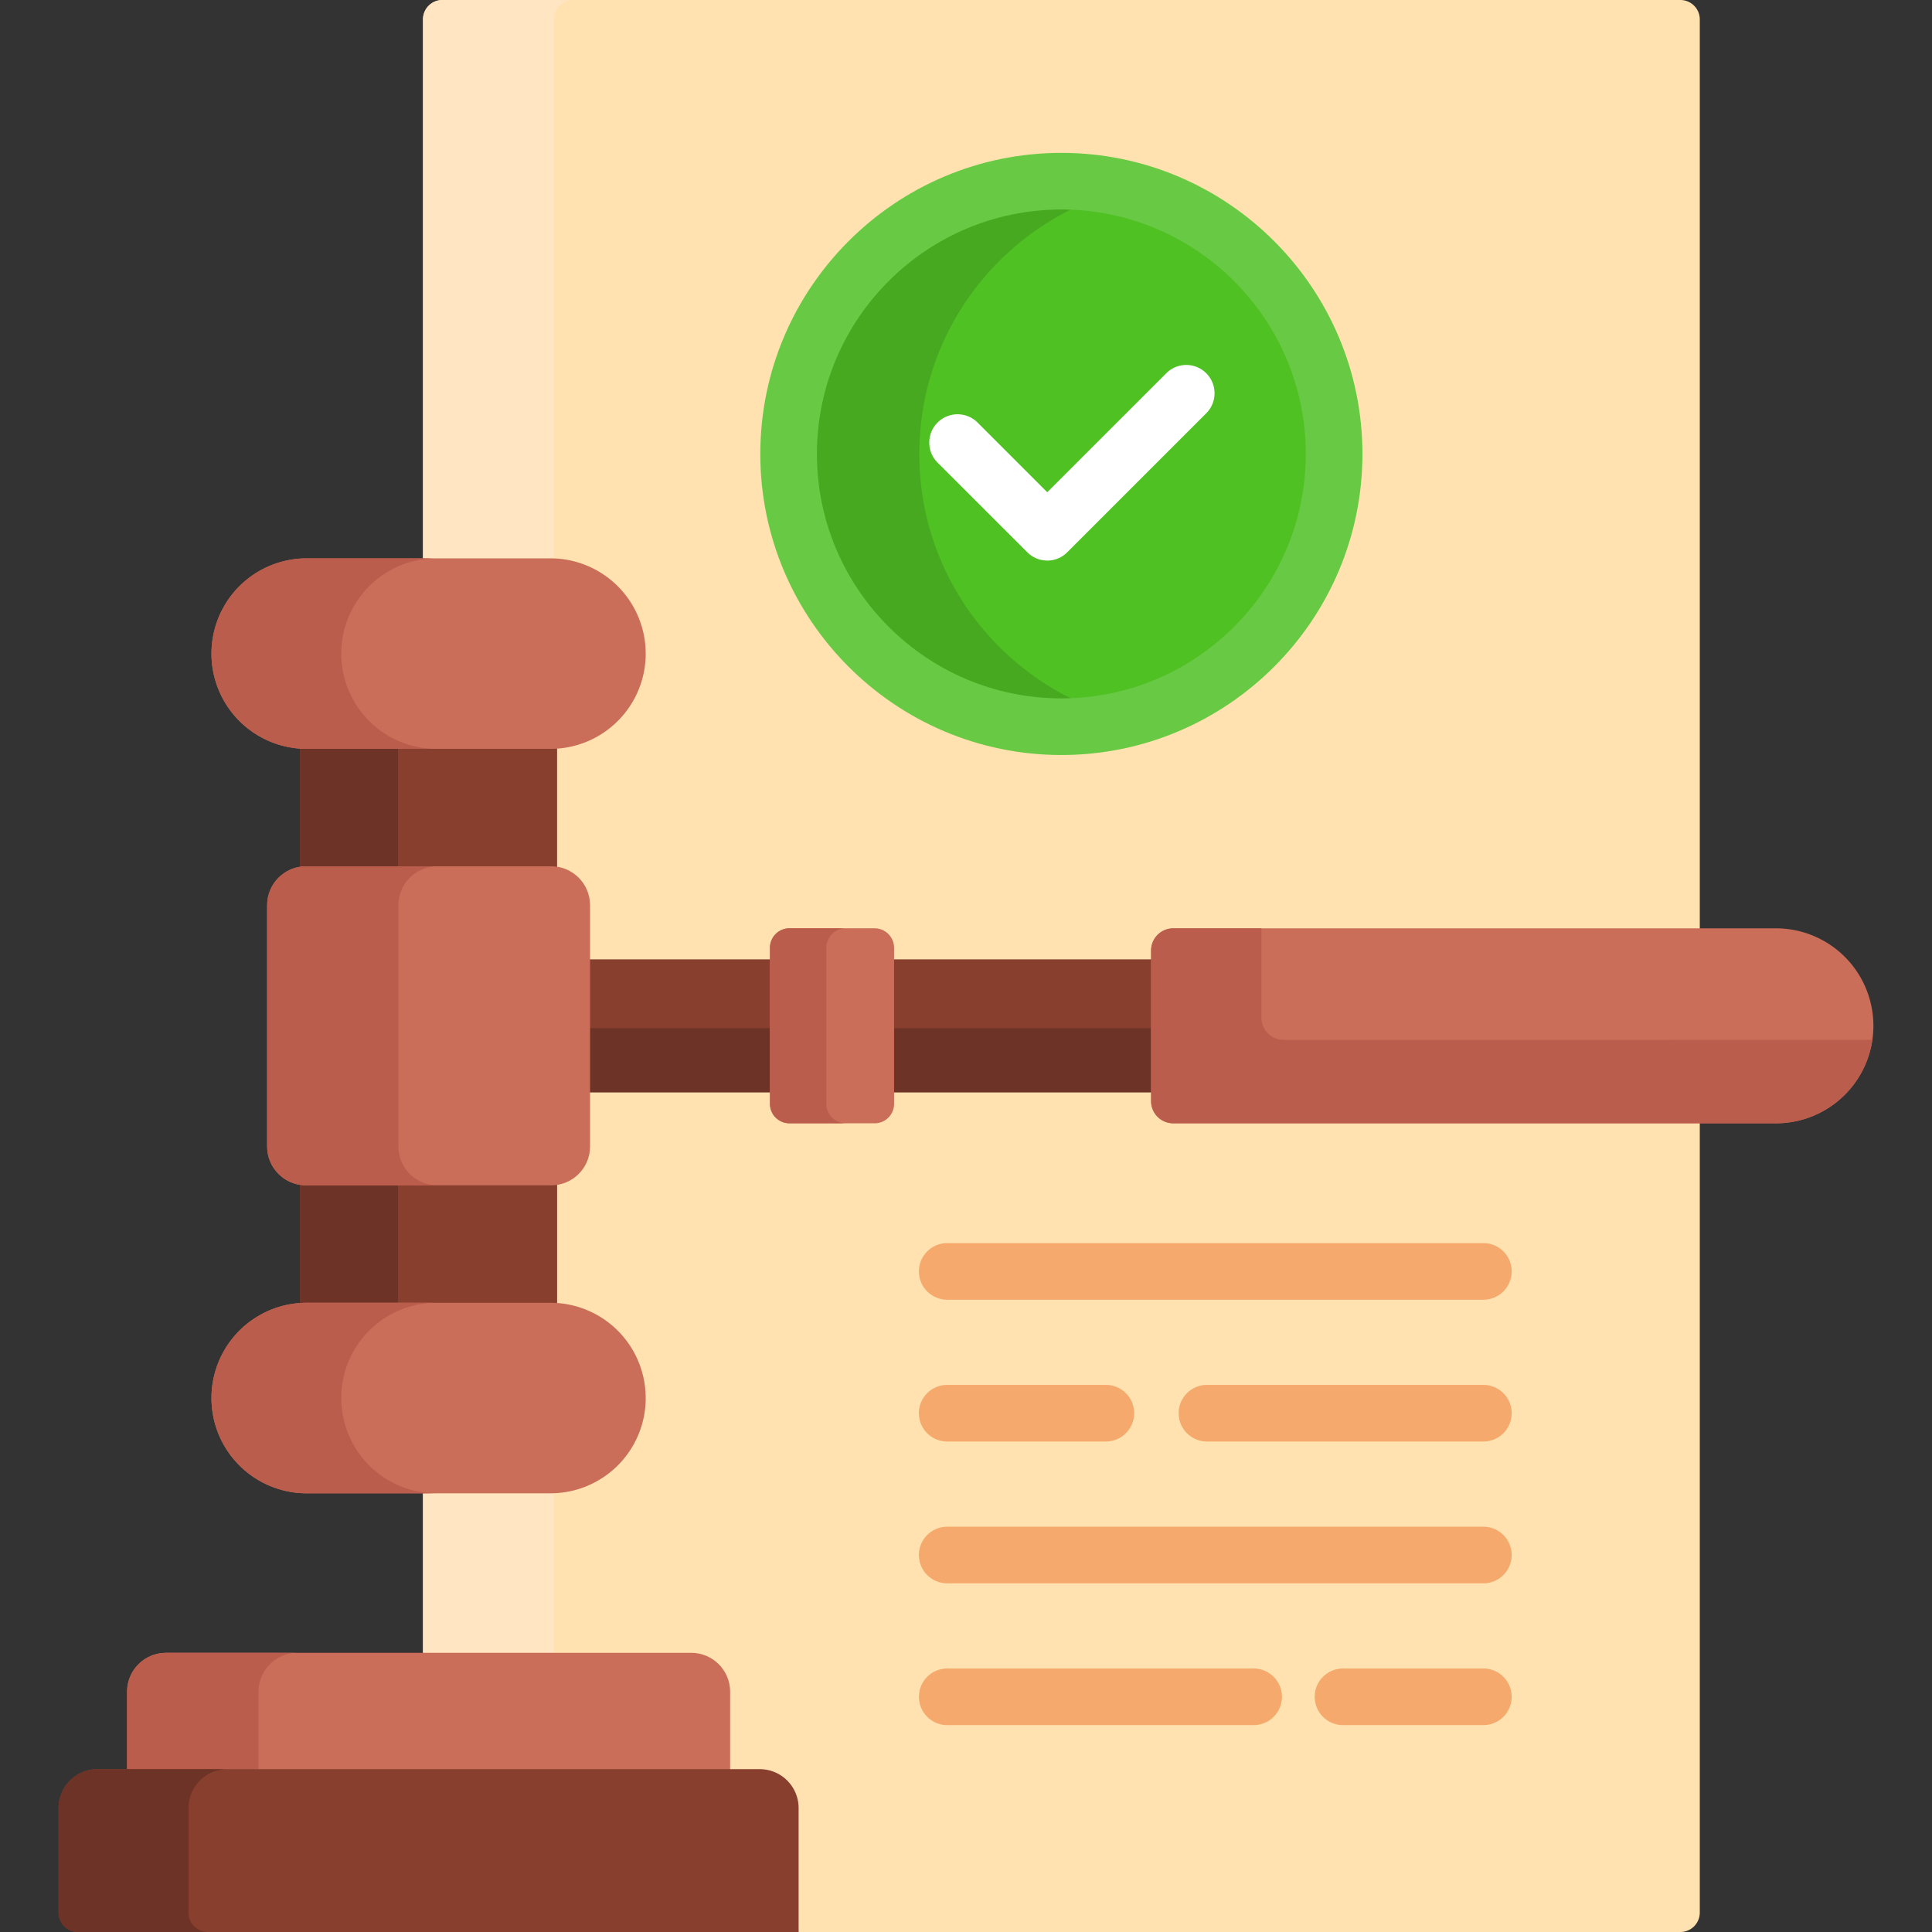
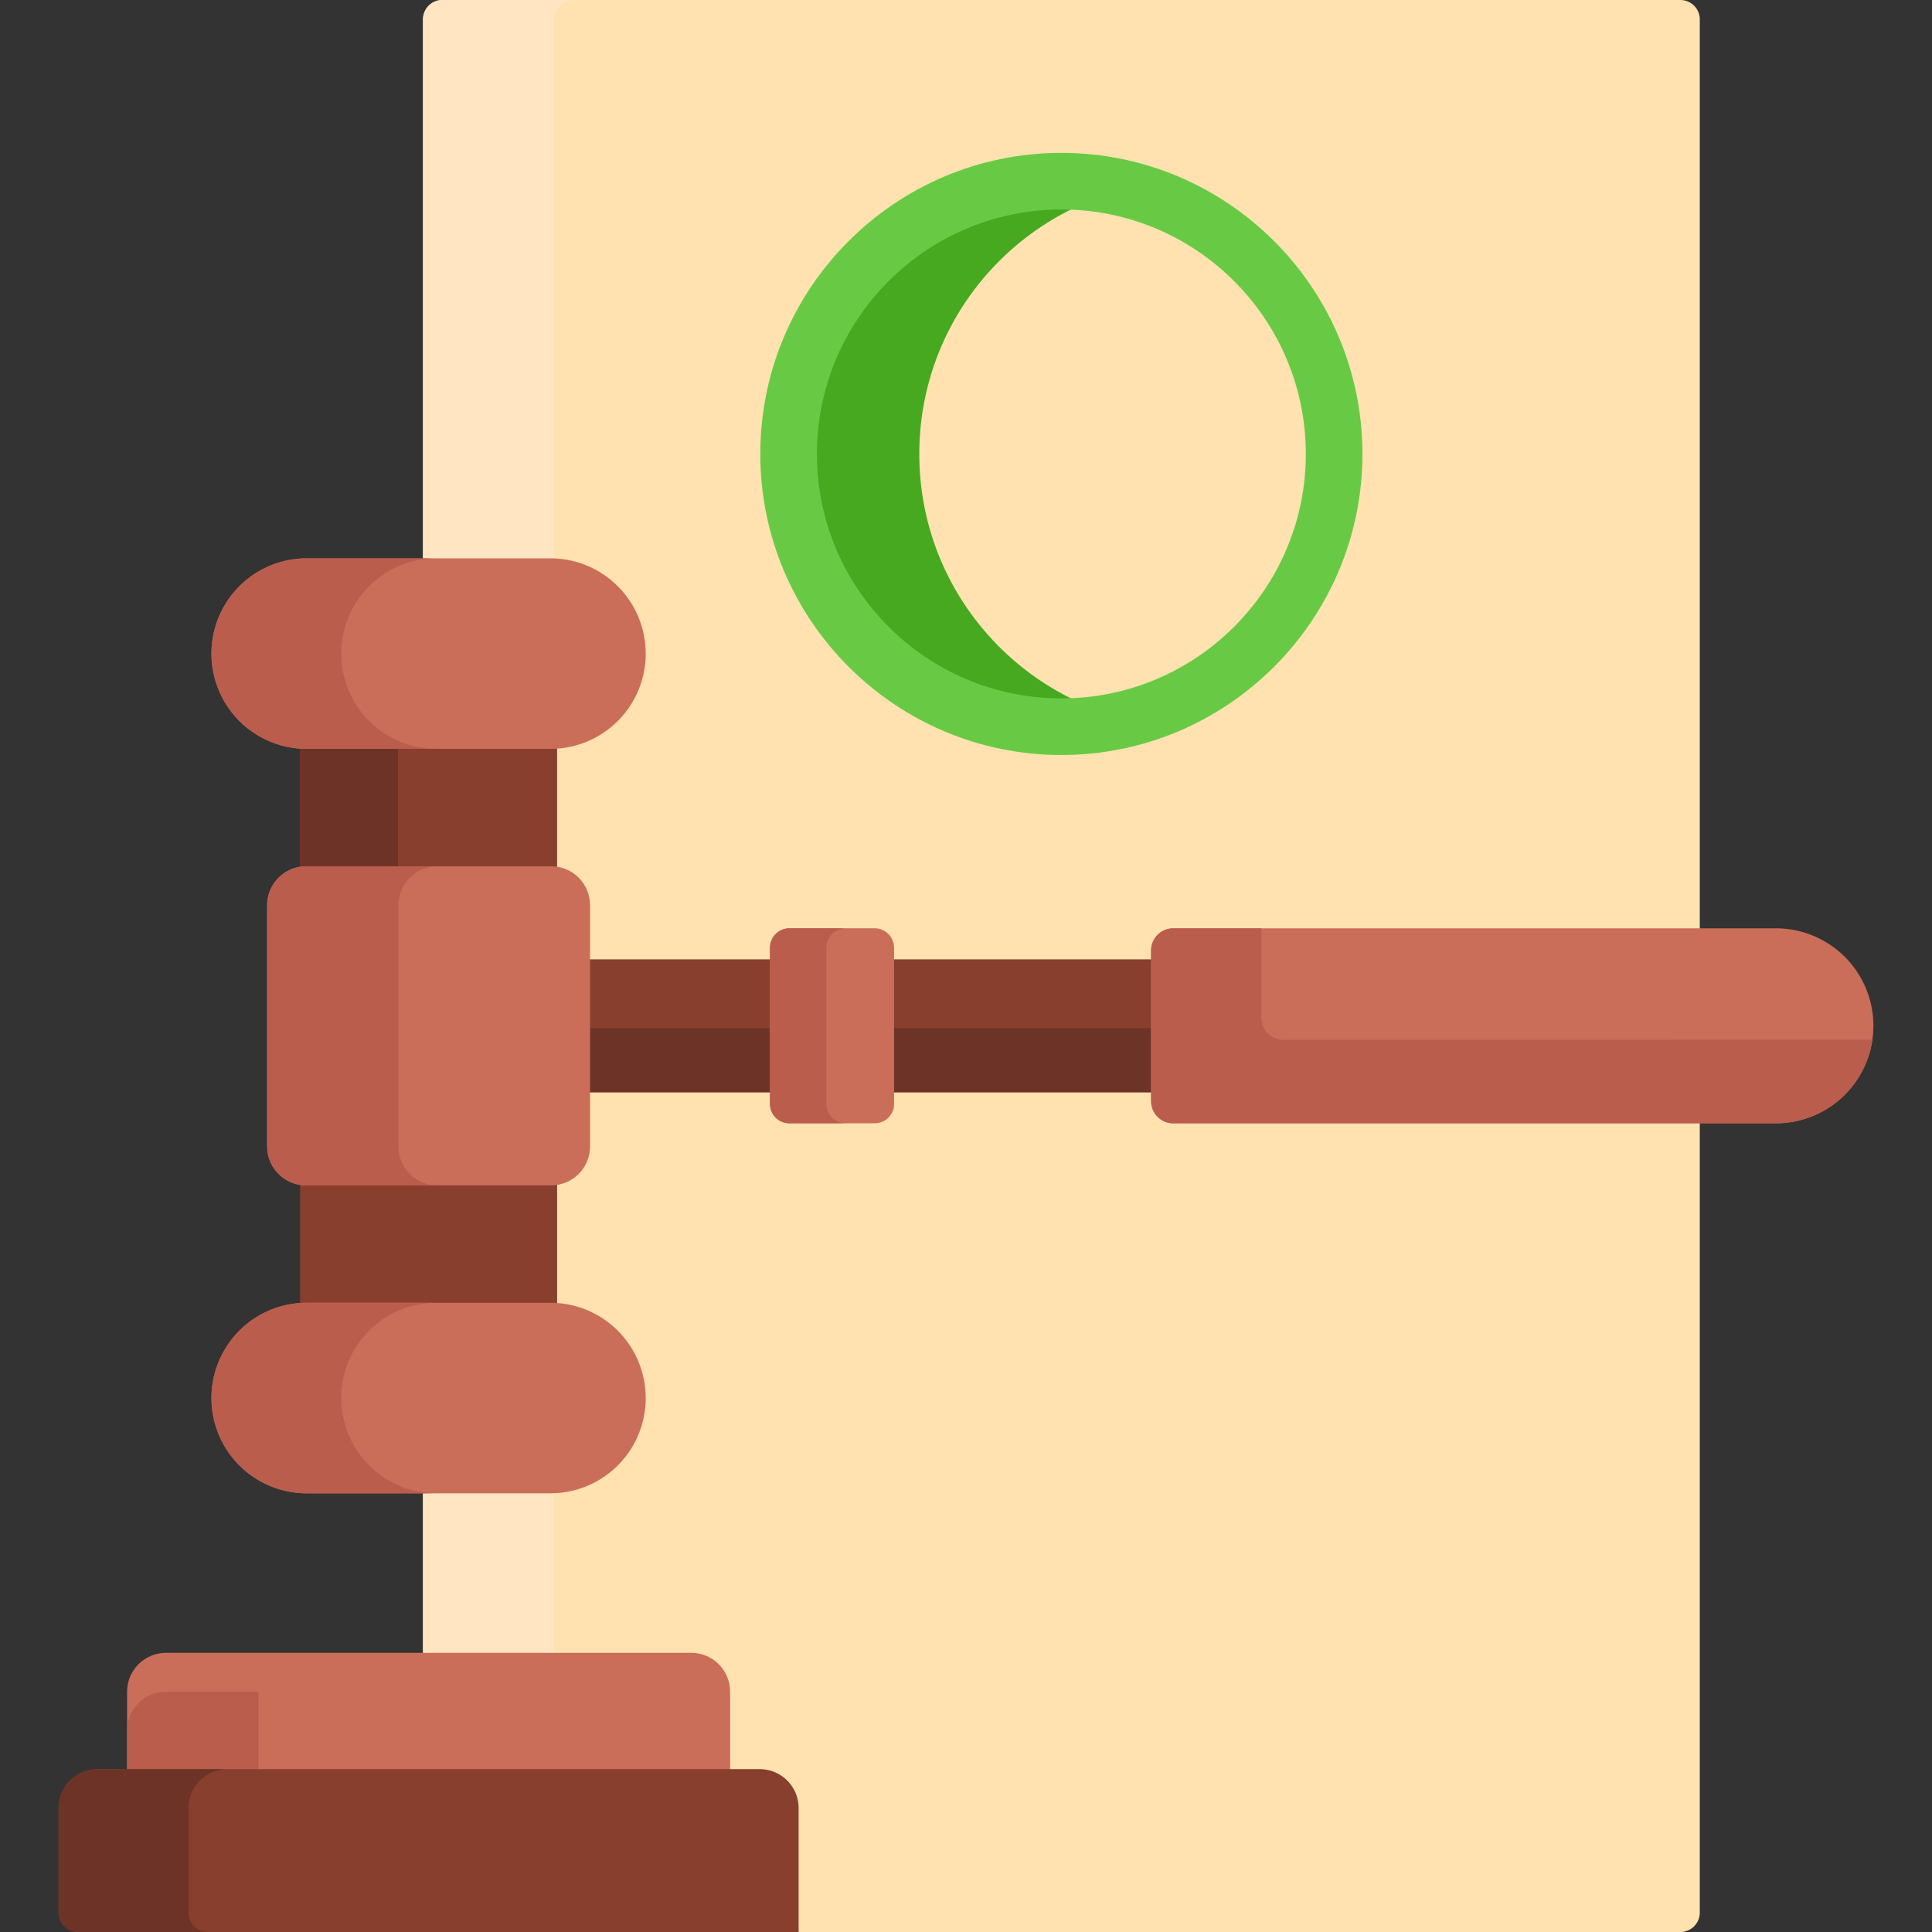
<svg xmlns="http://www.w3.org/2000/svg" width="72" height="72" fill="none">
  <rect width="100%" height="100%" fill="#333333" stroke="none" />
  <g clip-path="url(#a)">
    <path fill="#FFE2B0" d="M62.622 0H16.488a.724.724 0 0 0-.724.724v60.872l.192.14h9.805a1.31 1.31 0 0 1 1.308 1.309v3.027h1.245a1.31 1.31 0 0 1 1.308 1.308v4.48l.14.14h32.86a.724.724 0 0 0 .724-.724V.724A.724.724 0 0 0 62.622 0" />
    <path fill="#FFE5C2" d="M20.514 20.807q.066 0 .13.004V.724A.724.724 0 0 1 21.368 0h-4.88a.724.724 0 0 0-.724.724v20.083zm0 34.844h-4.75v5.945h4.88v-5.948q-.064.003-.13.003" />
    <path fill="#883F2E" d="M21.85 35.752h6.987v4.954H21.85zm11.33 0h9.858v4.954H33.18z" />
    <path fill="#6D3326" d="M21.85 38.318h6.987v2.388H21.85zm11.33 0h9.858v2.388H33.18z" />
    <path fill="#CA6E59" d="M69.816 38.23a3.633 3.633 0 0 1-3.633 3.632H43.724a.826.826 0 0 1-.826-.826v-5.614a.826.826 0 0 1 .826-.826h22.459a3.633 3.633 0 0 1 3.633 3.633" />
    <path fill="#BB5D4C" d="M47.836 38.753a.826.826 0 0 1-.826-.826v-3.33h-3.286a.826.826 0 0 0-.826.825v5.615a.826.826 0 0 0 .826.825h22.459a3.63 3.63 0 0 0 3.595-3.11z" />
    <path fill="#CA6E59" d="M33.32 35.32v5.818a.724.724 0 0 1-.725.724H29.42a.725.725 0 0 1-.725-.724V35.32a.725.725 0 0 1 .725-.725h3.175a.725.725 0 0 1 .724.725" />
    <path fill="#BB5D4C" d="M30.796 41.138V35.32a.727.727 0 0 1 .724-.725h-2.1a.725.725 0 0 0-.725.725v5.817a.724.724 0 0 0 .725.724h2.1a.724.724 0 0 1-.724-.724" />
    <path fill="#883F2E" d="M20.541 44.034h-9.137q-.111-.001-.22-.02V48.7q.124-.01.247-.01h9.083q.125 0 .248.01v-4.688q-.11.02-.22.02" />
-     <path fill="#6D3326" d="M11.404 44.034q-.111-.001-.22-.02V48.7q.124-.01.247-.01h3.4v-4.658z" />
    <path fill="#883F2E" d="M11.404 32.425h9.137q.114.001.22.02v-4.687a3 3 0 0 1-.247.01h-9.083q-.124-.001-.247-.01v4.687q.109-.02.22-.02" />
    <path fill="#6D3326" d="M11.404 32.425h3.428v-4.657h-3.4q-.125-.001-.248-.01v4.687q.109-.02.22-.02" />
    <path fill="#CA6E59" d="M21.99 33.733v8.993c0 .8-.649 1.448-1.45 1.448h-9.136c-.8 0-1.449-.648-1.449-1.448v-8.993c0-.8.649-1.449 1.449-1.449h9.137c.8 0 1.449.649 1.449 1.45" />
    <path fill="#BB5D4C" d="M14.848 42.726v-8.993c0-.8.649-1.449 1.449-1.449h-4.893c-.8 0-1.449.649-1.449 1.45v8.992c0 .8.649 1.448 1.449 1.448h4.893c-.8 0-1.449-.648-1.449-1.448" />
    <path fill="#CA6E59" d="M27.21 66.072v-3.027c0-.8-.649-1.449-1.449-1.449H6.185c-.8 0-1.449.649-1.449 1.449v3.027z" />
-     <path fill="#BB5D4C" d="M9.64 66.072a2 2 0 0 1-.006-.145v-2.882c0-.8.648-1.449 1.448-1.449H6.185c-.8 0-1.449.649-1.449 1.449v3.027z" />
+     <path fill="#BB5D4C" d="M9.64 66.072a2 2 0 0 1-.006-.145v-2.882H6.185c-.8 0-1.449.649-1.449 1.449v3.027z" />
    <path fill="#883F2E" d="M29.762 72H2.908a.724.724 0 0 1-.724-.724V67.38c0-.8.648-1.449 1.448-1.449h24.68c.801 0 1.45.649 1.45 1.449z" />
    <path fill="#6D3326" d="M7.025 71.276V67.38c0-.8.649-1.449 1.45-1.449H3.631c-.8 0-1.448.649-1.448 1.449v3.896a.725.725 0 0 0 .724.724H7.75a.724.724 0 0 1-.725-.724" />
    <path fill="#CA6E59" d="M24.064 52.1a3.55 3.55 0 0 1-3.55 3.551H11.43a3.55 3.55 0 1 1 0-7.1h9.083a3.55 3.55 0 0 1 3.55 3.55" />
    <path fill="#BB5D4C" d="M12.717 52.1a3.55 3.55 0 0 1 3.55-3.55h-4.836a3.55 3.55 0 1 0 0 7.101h4.837a3.55 3.55 0 0 1-3.55-3.55" />
    <path fill="#CA6E59" d="M24.064 24.358a3.55 3.55 0 0 1-3.55 3.55H11.43a3.55 3.55 0 0 1 0-7.1h9.083a3.55 3.55 0 0 1 3.55 3.55" />
    <path fill="#BB5D4C" d="M12.717 24.358a3.55 3.55 0 0 1 3.55-3.55h-4.836a3.55 3.55 0 1 0 0 7.1h4.837a3.55 3.55 0 0 1-3.55-3.55" />
-     <path fill="#4FC123" d="M39.554 27.082c5.614 0 10.165-4.55 10.165-10.165S45.17 6.752 39.554 6.752s-10.165 4.55-10.165 10.165 4.55 10.165 10.165 10.165" />
    <path fill="#47A920" d="M34.26 16.917c0-4.774 3.292-8.778 7.73-9.87a10.2 10.2 0 0 0-2.436-.295c-5.614 0-10.165 4.55-10.165 10.165s4.55 10.165 10.165 10.165c.821 0 1.639-.099 2.436-.295-4.438-1.092-7.73-5.096-7.73-9.87" />
    <path fill="#68CA44" d="M39.554 28.137c-6.187 0-11.22-5.033-11.22-11.22s5.033-11.22 11.22-11.22 11.22 5.033 11.22 11.22-5.033 11.22-11.22 11.22m0-20.33c-5.024 0-9.11 4.086-9.11 9.11s4.086 9.11 9.11 9.11 9.11-4.086 9.11-9.11-4.086-9.11-9.11-9.11" />
-     <path fill="#fff" d="M39.028 20.89a1.05 1.05 0 0 1-.745-.31L34.94 17.24a1.054 1.054 0 0 1 1.492-1.492l2.596 2.596 4.435-4.434a1.054 1.054 0 0 1 1.491 1.491l-5.18 5.18a1.05 1.05 0 0 1-.746.31" />
-     <path fill="#F6A96C" d="M55.283 48.437H35.3a1.055 1.055 0 1 1 0-2.11h19.981a1.055 1.055 0 1 1 0 2.11m0 5.284H44.98a1.055 1.055 0 1 1 0-2.11h10.301a1.055 1.055 0 1 1 0 2.11m-14.069 0h-5.913a1.055 1.055 0 1 1 0-2.11h5.913a1.055 1.055 0 1 1 0 2.11m14.069 5.285H35.3a1.055 1.055 0 1 1 0-2.11h19.981a1.055 1.055 0 1 1 0 2.11m0 5.284H50.05a1.055 1.055 0 1 1 0-2.11h5.231a1.055 1.055 0 1 1 0 2.11m-8.564 0H35.301a1.055 1.055 0 1 1 0-2.11h11.418a1.055 1.055 0 1 1 0 2.11" />
  </g>
  <defs>
    <clipPath id="a">
      <path fill="#fff" d="M0 0h72v72H0z" />
    </clipPath>
  </defs>
</svg>